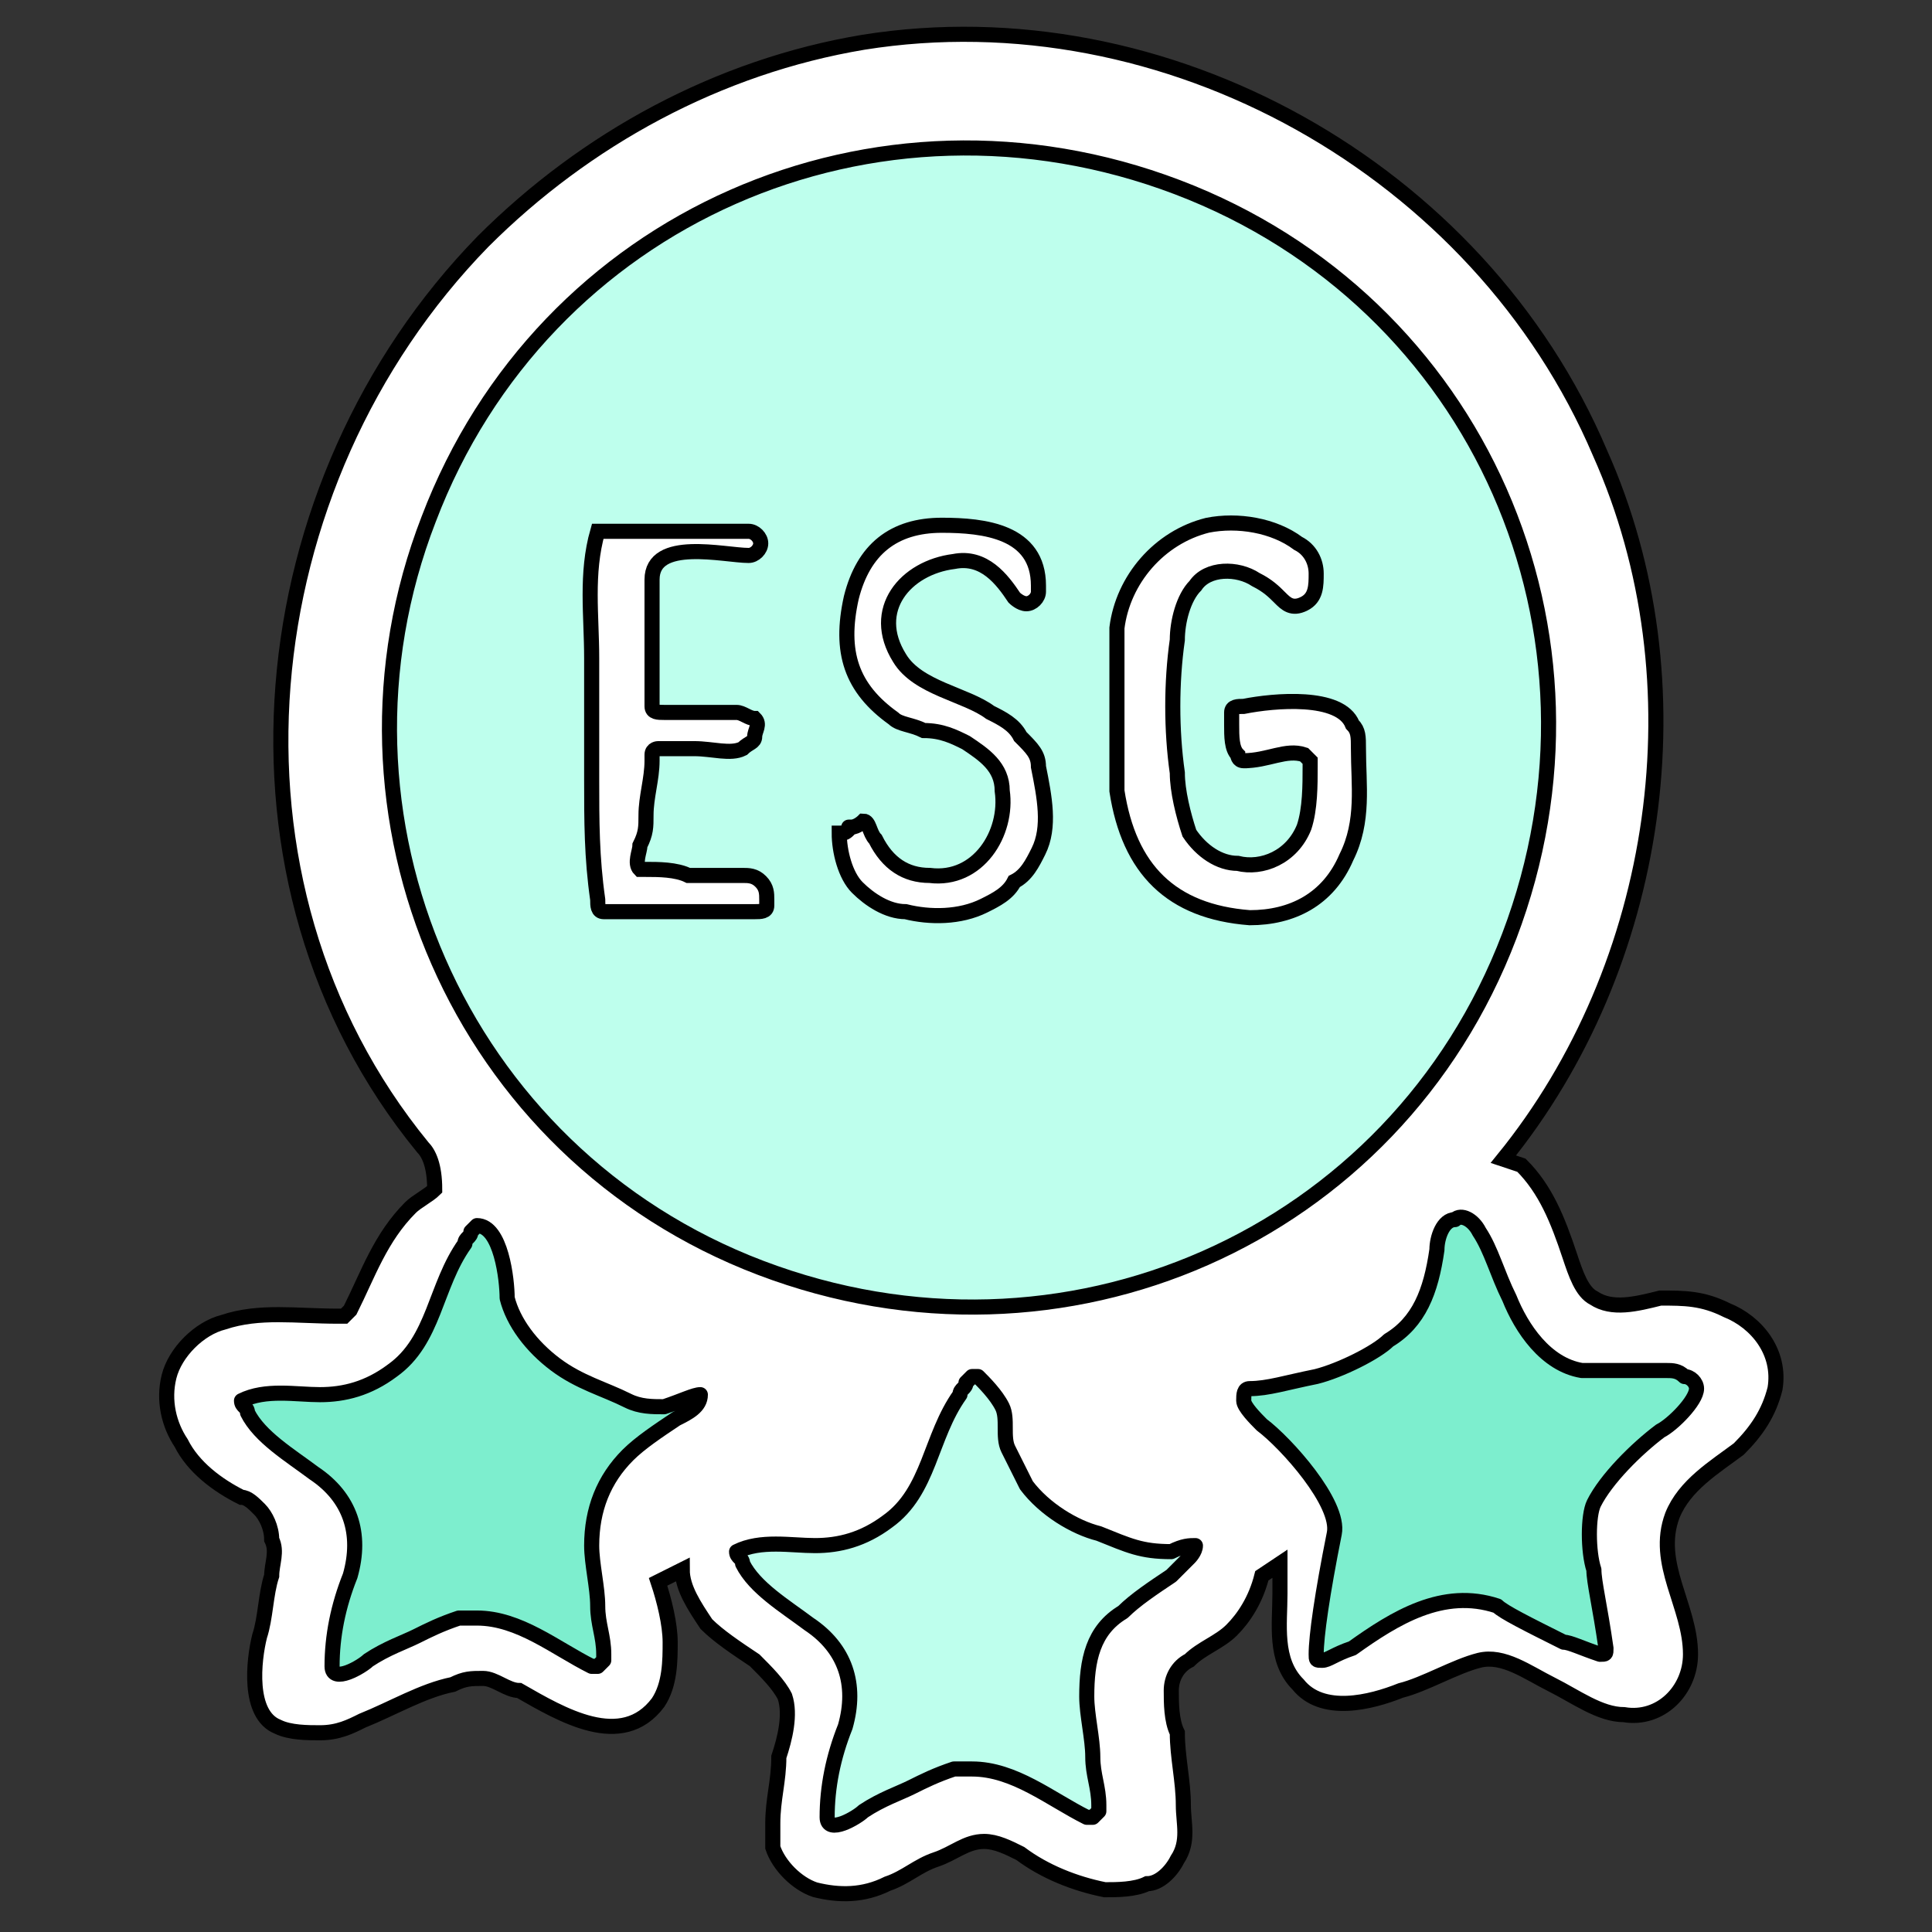
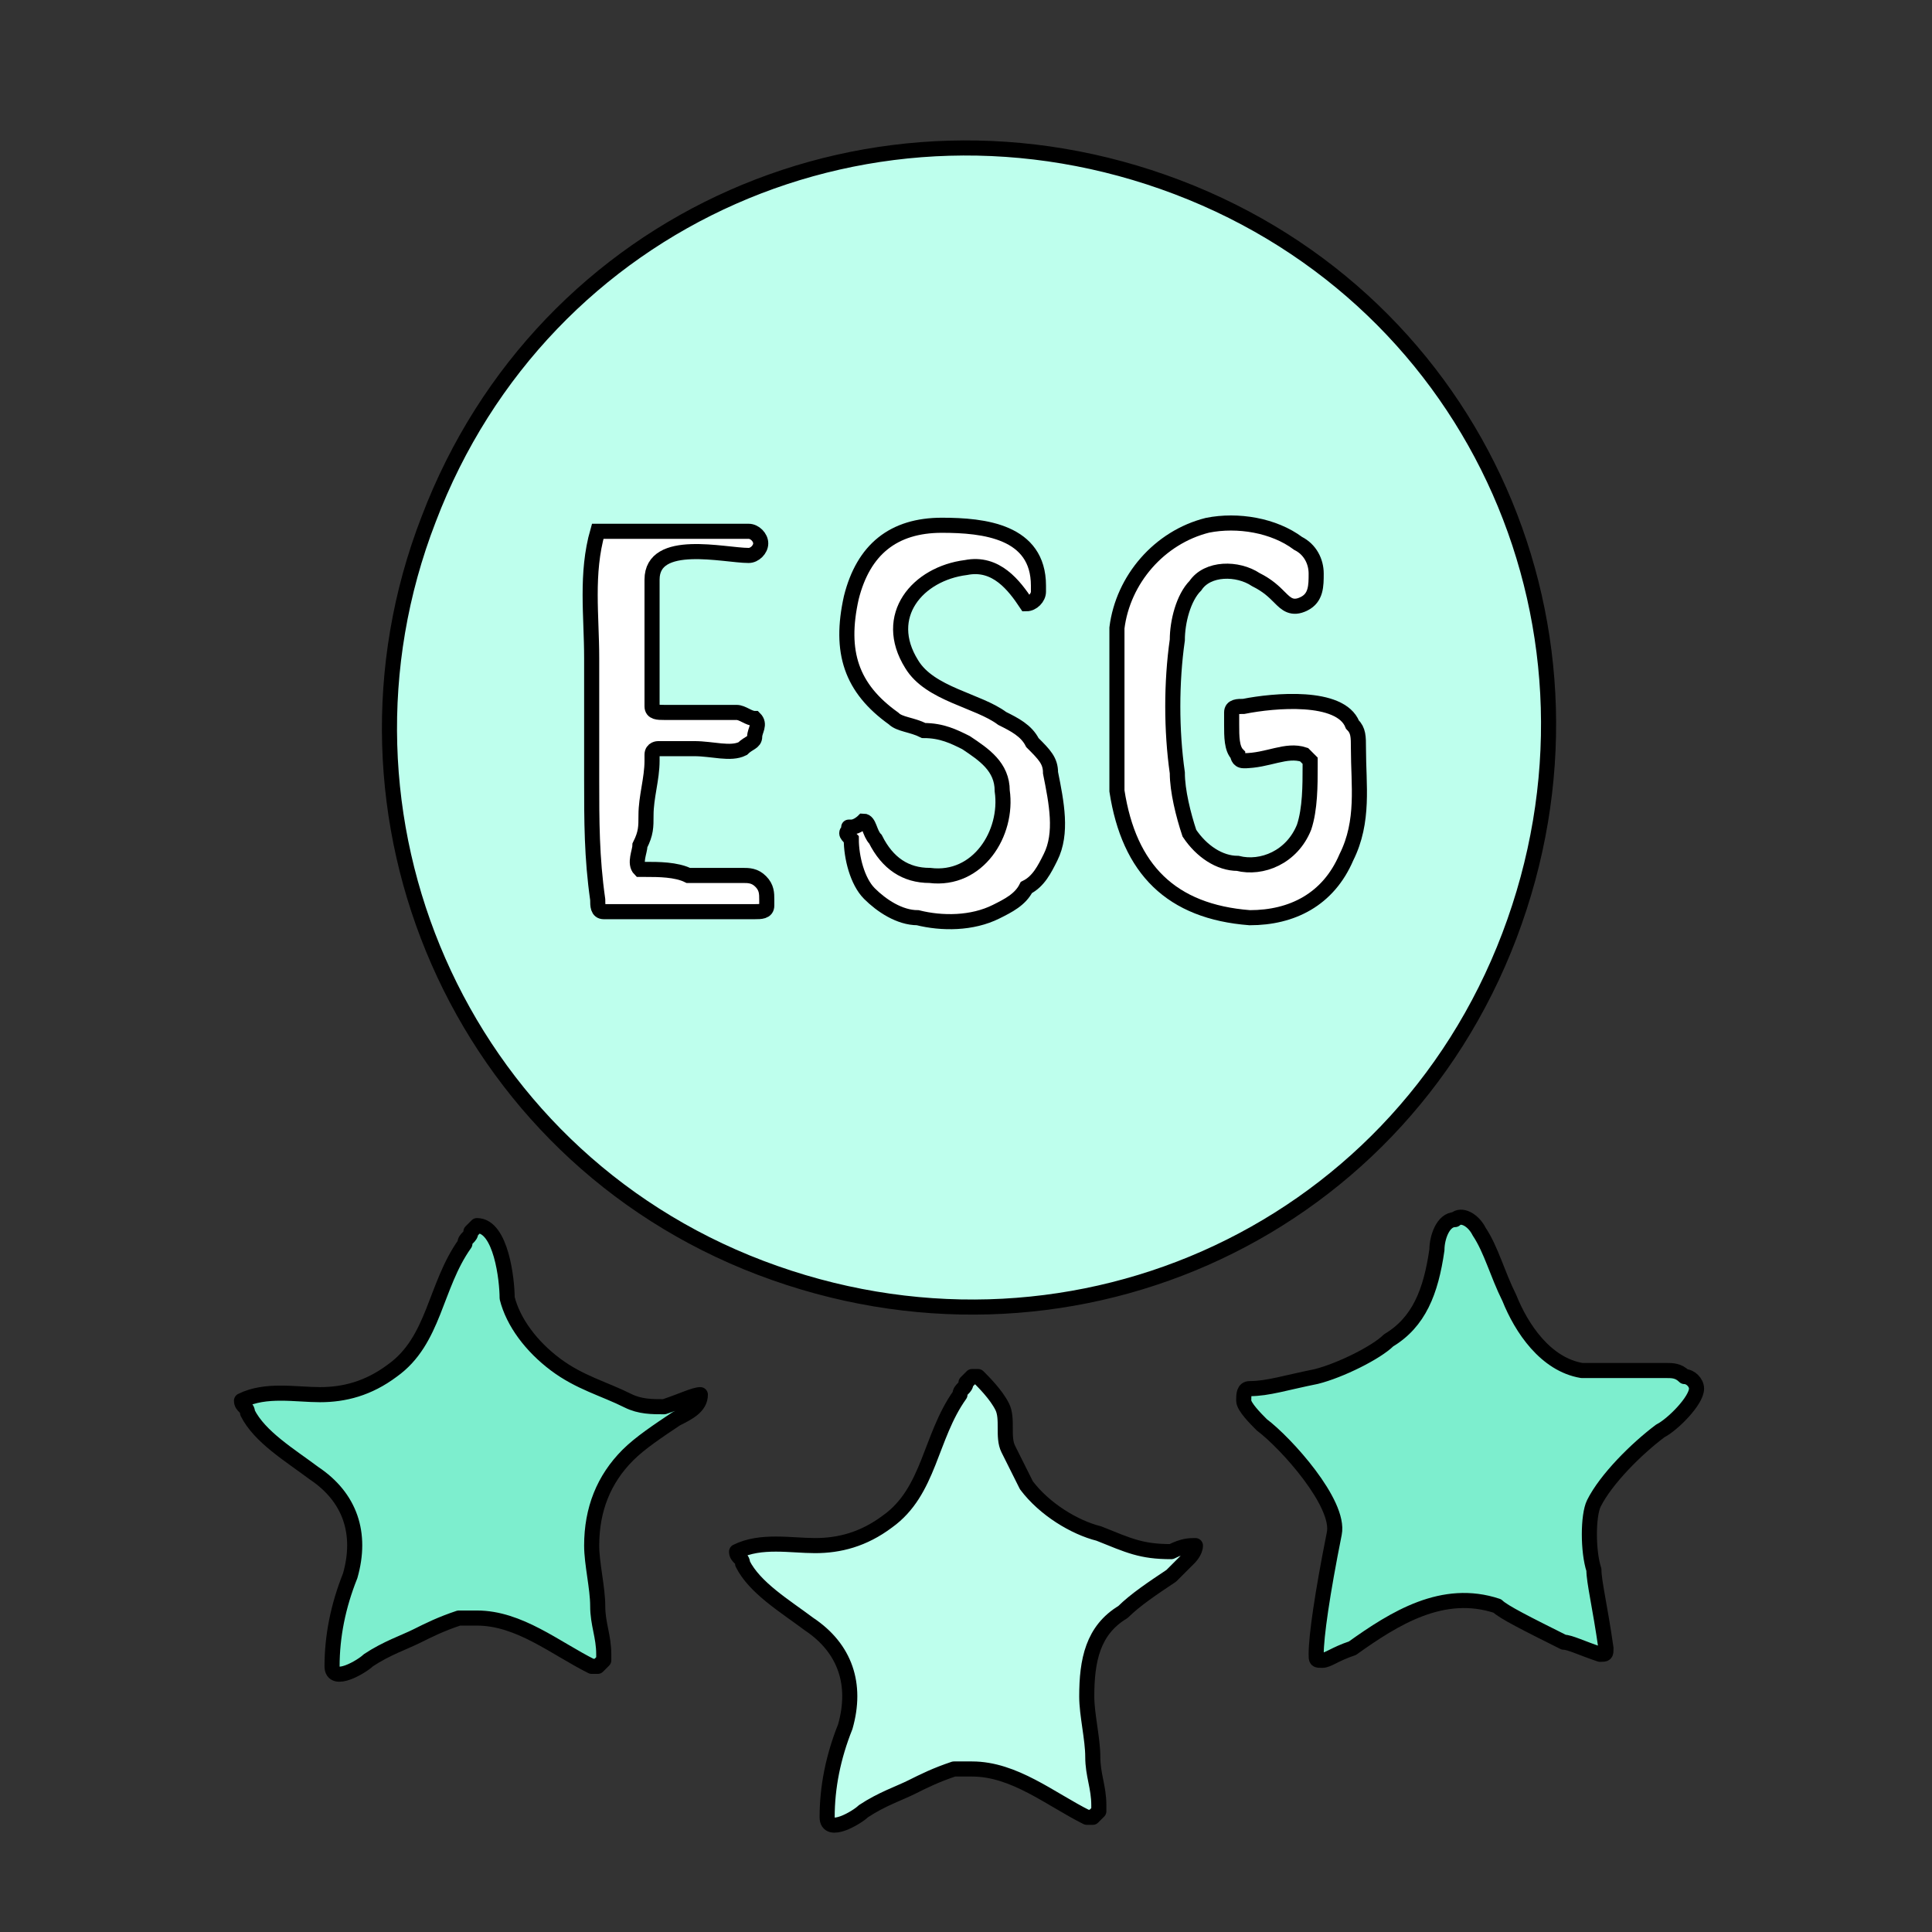
<svg xmlns="http://www.w3.org/2000/svg" version="1.1" id="Livello_1" x="0px" y="0px" viewBox="0 0 32 32" style="enable-background:new 0 0 32 32;" xml:space="preserve">
  <rect x="0" y="0" width="32" height="32" fill="#333333" stroke="none" />
  <style type="text/css">
	.st0{fill:#FFFFFF;stroke:#000000;stroke-width:0.25;stroke-linecap:round;stroke-miterlimit:10;}
	.st1{fill:none;stroke:#000000;stroke-width:0.25;stroke-miterlimit:10;}
	.st2{fill:#BEFFED;stroke:#000000;stroke-width:0.25;stroke-linecap:round;stroke-linejoin:round;stroke-miterlimit:10;}
	.st3{fill:#7DEECE;stroke:#000000;stroke-width:0.25;stroke-linecap:round;stroke-linejoin:round;stroke-miterlimit:10;}
	.st4{fill:#0E6B65;}
</style>
-   <path class="st0" d="M25.2,19.3c0.4,0.4,0.6,0.9,0.8,1.5c0.1,0.3,0.2,0.6,0.4,0.7c0.3,0.2,0.7,0.1,1.1,0c0.4,0,0.7,0,1.1,0.2  c0.5,0.2,0.9,0.7,0.8,1.3c-0.1,0.4-0.3,0.7-0.6,1c-0.4,0.3-0.9,0.6-1.1,1.1c-0.3,0.8,0.3,1.5,0.3,2.3c0,0.6-0.5,1.1-1.1,1  c-0.4,0-0.8-0.3-1.2-0.5c-0.4-0.2-0.8-0.5-1.2-0.4c-0.4,0.1-0.9,0.4-1.3,0.5c-0.5,0.2-1.3,0.4-1.7-0.1c-0.4-0.4-0.3-1-0.3-1.5l0-0.5  l-0.3,0.2c-0.1,0.4-0.3,0.7-0.5,0.9c-0.2,0.2-0.5,0.3-0.7,0.5c-0.2,0.1-0.3,0.3-0.3,0.5c0,0.2,0,0.5,0.1,0.7c0,0.4,0.1,0.8,0.1,1.2  c0,0.3,0.1,0.6-0.1,0.9c-0.1,0.2-0.3,0.4-0.5,0.4c-0.2,0.1-0.5,0.1-0.7,0.1c-0.5-0.1-1-0.3-1.4-0.6c-0.2-0.1-0.4-0.2-0.6-0.2  c-0.3,0-0.5,0.2-0.8,0.3c-0.3,0.1-0.5,0.3-0.8,0.4c-0.4,0.2-0.8,0.2-1.2,0.1c-0.3-0.1-0.6-0.4-0.7-0.7c0-0.1,0-0.3,0-0.4  c0-0.4,0.1-0.7,0.1-1.1c0.1-0.3,0.2-0.7,0.1-1c-0.1-0.2-0.3-0.4-0.5-0.6c-0.3-0.2-0.6-0.4-0.8-0.6c-0.2-0.3-0.4-0.6-0.4-0.9  l-0.4,0.2c0.1,0.3,0.2,0.7,0.2,1c0,0.3,0,0.7-0.2,1c-0.6,0.8-1.6,0.2-2.3-0.2C8.4,28,8.2,27.8,8,27.8c-0.2,0-0.3,0-0.5,0.1  c-0.5,0.1-1,0.4-1.5,0.6c-0.2,0.1-0.4,0.2-0.7,0.2c-0.2,0-0.5,0-0.7-0.1c-0.5-0.2-0.4-1.1-0.3-1.5c0.1-0.3,0.1-0.7,0.2-1  c0-0.2,0.1-0.4,0-0.6c0-0.2-0.1-0.4-0.2-0.5c-0.1-0.1-0.2-0.2-0.3-0.2c-0.4-0.2-0.8-0.5-1-0.9c-0.2-0.3-0.3-0.7-0.2-1.1  c0.1-0.4,0.5-0.8,0.9-0.9c0.6-0.2,1.2-0.1,1.9-0.1c0.1,0,0.1,0,0.1,0c0,0,0.1-0.1,0.1-0.1c0.3-0.6,0.5-1.2,1-1.7  c0.1-0.1,0.3-0.2,0.4-0.3C7.2,19.3,7.1,19.1,7,19C3.4,14.6,4.1,8,8,4c1.7-1.7,3.9-2.9,6.3-3.3c5-0.8,10.2,2.1,12.2,6.8  c1.7,3.8,1,8.5-1.6,11.7L25.2,19.3z" />
  <path class="st1" d="M10.6,28.4" />
  <path class="st1" d="M9.8,28.5" />
  <path class="st1" d="M6.7,20.2" />
  <path class="st1" d="M27.2,10.5" />
  <path class="st1" d="M27.3,11.4" />
  <path class="st1" d="M26.2,16.8" />
  <path class="st2" d="M7.1,8.6c1.9-5,7.4-7.4,12.4-5.5s7.4,7.4,5.5,12.4s-7.4,7.4-12.4,5.5S5.2,13.5,7.1,8.6" />
  <path class="st0" d="M12.5,12.2c0,0.1-0.1,0.1-0.2,0.2c-0.2,0.1-0.5,0-0.8,0c-0.2,0-0.4,0-0.6,0c0,0-0.1,0-0.1,0.1c0,0,0,0.1,0,0.1  c0,0.3-0.1,0.6-0.1,0.9c0,0.2,0,0.3-0.1,0.5c0,0.1-0.1,0.3,0,0.4c0,0,0.1,0,0.1,0c0.2,0,0.5,0,0.7,0.1c0.3,0,0.6,0,0.9,0  c0.1,0,0.2,0,0.3,0.1c0.1,0.1,0.1,0.2,0.1,0.3c0,0,0,0.1,0,0.1c0,0.1-0.1,0.1-0.2,0.1c-0.8,0-1.6,0-2.4,0c0,0-0.1,0-0.1,0  c-0.1,0-0.1-0.1-0.1-0.2c-0.1-0.7-0.1-1.3-0.1-2c0-0.7,0-1.3,0-2c0-0.7-0.1-1.4,0.1-2.1c0,0,0,0,0,0c0,0,0.1,0,0.1,0  c0.8,0,1.6,0,2.4,0c0.1,0,0.2,0.1,0.2,0.2V9c0,0.1-0.1,0.2-0.2,0.2c-0.4,0-1.6-0.3-1.6,0.4c0,0.6,0,1.3,0,1.9c0,0.1,0,0.1,0,0.2  c0,0.1,0.1,0.1,0.2,0.1s0.2,0,0.3,0c0.3,0,0.6,0,0.9,0c0.1,0,0.2,0.1,0.3,0.1C12.6,12,12.5,12.1,12.5,12.2z" />
-   <path class="st0" d="M14.1,13.7c0.1,0,0.2-0.1,0.2-0.1c0.1,0,0.1,0.2,0.2,0.3c0.2,0.4,0.5,0.6,0.9,0.6c0.8,0.1,1.3-0.7,1.2-1.4  c0-0.4-0.3-0.6-0.6-0.8c-0.2-0.1-0.4-0.2-0.7-0.2c-0.2-0.1-0.4-0.1-0.5-0.2c-0.7-0.5-0.9-1.1-0.7-2c0.2-0.8,0.7-1.2,1.5-1.2  c0.7,0,1.6,0.1,1.6,1c0,0,0,0.1,0,0.1c0,0.1-0.1,0.2-0.2,0.2c-0.1,0-0.2-0.1-0.2-0.1c-0.2-0.3-0.5-0.7-1-0.6  c-0.8,0.1-1.4,0.8-0.9,1.6c0.3,0.5,1.1,0.6,1.5,0.9c0.2,0.1,0.4,0.2,0.5,0.4c0.2,0.2,0.3,0.3,0.3,0.5c0.1,0.5,0.2,1,0,1.4  c-0.1,0.2-0.2,0.4-0.4,0.5c-0.1,0.2-0.3,0.3-0.5,0.4c-0.4,0.2-0.9,0.2-1.3,0.1c-0.3,0-0.6-0.2-0.8-0.4c-0.2-0.2-0.3-0.6-0.3-0.9  C14,13.8,14,13.8,14.1,13.7C14,13.7,14.1,13.7,14.1,13.7z" />
+   <path class="st0" d="M14.1,13.7c0.1,0,0.2-0.1,0.2-0.1c0.1,0,0.1,0.2,0.2,0.3c0.2,0.4,0.5,0.6,0.9,0.6c0.8,0.1,1.3-0.7,1.2-1.4  c0-0.4-0.3-0.6-0.6-0.8c-0.2-0.1-0.4-0.2-0.7-0.2c-0.2-0.1-0.4-0.1-0.5-0.2c-0.7-0.5-0.9-1.1-0.7-2c0.2-0.8,0.7-1.2,1.5-1.2  c0.7,0,1.6,0.1,1.6,1c0,0,0,0.1,0,0.1c0,0.1-0.1,0.2-0.2,0.2c-0.2-0.3-0.5-0.7-1-0.6  c-0.8,0.1-1.4,0.8-0.9,1.6c0.3,0.5,1.1,0.6,1.5,0.9c0.2,0.1,0.4,0.2,0.5,0.4c0.2,0.2,0.3,0.3,0.3,0.5c0.1,0.5,0.2,1,0,1.4  c-0.1,0.2-0.2,0.4-0.4,0.5c-0.1,0.2-0.3,0.3-0.5,0.4c-0.4,0.2-0.9,0.2-1.3,0.1c-0.3,0-0.6-0.2-0.8-0.4c-0.2-0.2-0.3-0.6-0.3-0.9  C14,13.8,14,13.8,14.1,13.7C14,13.7,14.1,13.7,14.1,13.7z" />
  <path class="st0" d="M20.6,12.6C20.6,12.6,20.6,12.6,20.6,12.6c-0.1,0-0.1-0.1-0.1-0.1c-0.1-0.1-0.1-0.3-0.1-0.5c0-0.1,0-0.1,0-0.2  c0-0.1,0.1-0.1,0.2-0.1c0.5-0.1,1.6-0.2,1.8,0.3c0.1,0.1,0.1,0.2,0.1,0.4c0,0.6,0.1,1.2-0.2,1.8c-0.3,0.7-0.9,1-1.6,1  c-1.3-0.1-2-0.8-2.2-2.1c0-0.5,0-1,0-1.4c0-0.4,0-0.9,0-1.3c0.1-0.8,0.7-1.5,1.5-1.7c0.5-0.1,1.1,0,1.5,0.3c0.2,0.1,0.3,0.3,0.3,0.5  c0,0.2,0,0.4-0.2,0.5c-0.2,0.1-0.3,0-0.4-0.1c-0.1-0.1-0.2-0.2-0.4-0.3c-0.3-0.2-0.8-0.2-1,0.1c-0.2,0.2-0.3,0.6-0.3,0.9  c-0.1,0.7-0.1,1.5,0,2.2c0,0.3,0.1,0.7,0.2,1c0.2,0.3,0.5,0.5,0.8,0.5c0.4,0.1,0.9-0.1,1.1-0.6c0.1-0.3,0.1-0.7,0.1-1  c0,0,0-0.1,0-0.1c0,0-0.1-0.1-0.1-0.1C21.3,12.4,21,12.6,20.6,12.6C20.7,12.6,20.6,12.6,20.6,12.6z" />
  <path class="st3" d="M11.6,23.1c0,0.2-0.2,0.3-0.4,0.4c-0.3,0.2-0.6,0.4-0.8,0.6c-0.4,0.4-0.6,0.9-0.6,1.5c0,0.3,0.1,0.7,0.1,1  c0,0.3,0.1,0.5,0.1,0.8c0,0,0,0.1,0,0.1c0,0-0.1,0.1-0.1,0.1c0,0-0.1,0-0.1,0c-0.6-0.3-1.2-0.8-1.9-0.8c-0.1,0-0.2,0-0.3,0  c-0.3,0.1-0.5,0.2-0.7,0.3c-0.2,0.1-0.5,0.2-0.8,0.4c-0.1,0.1-0.6,0.4-0.6,0.1c0-0.5,0.1-1,0.3-1.5c0.2-0.7,0-1.3-0.6-1.7  c-0.4-0.3-0.9-0.6-1.1-1c0-0.1-0.1-0.1-0.1-0.2c0.4-0.2,0.9-0.1,1.3-0.1c0.4,0,0.8-0.1,1.2-0.4c0.7-0.5,0.7-1.4,1.2-2.1  c0-0.1,0.1-0.1,0.1-0.2c0,0,0,0,0.1-0.1c0.4,0,0.5,0.9,0.5,1.2c0.1,0.4,0.4,0.8,0.8,1.1c0.4,0.3,0.8,0.4,1.2,0.6  c0.2,0.1,0.4,0.1,0.6,0.1C11.3,23.2,11.5,23.1,11.6,23.1z" />
  <path class="st2" d="M19.8,25.6c0,0.1-0.1,0.2-0.1,0.2c-0.1,0.1-0.2,0.2-0.3,0.3c-0.3,0.2-0.6,0.4-0.8,0.6C18.1,27,18,27.5,18,28.1  c0,0.3,0.1,0.7,0.1,1c0,0.3,0.1,0.5,0.1,0.8c0,0,0,0.1,0,0.1c0,0-0.1,0.1-0.1,0.1c0,0-0.1,0-0.1,0c-0.6-0.3-1.2-0.8-1.9-0.8  c-0.1,0-0.2,0-0.3,0c-0.3,0.1-0.5,0.2-0.7,0.3c-0.2,0.1-0.5,0.2-0.8,0.4c-0.1,0.1-0.6,0.4-0.6,0.1c0-0.5,0.1-1,0.3-1.5  c0.2-0.7,0-1.3-0.6-1.7c-0.4-0.3-0.9-0.6-1.1-1c0-0.1-0.1-0.1-0.1-0.2c0.4-0.2,0.9-0.1,1.3-0.1c0.4,0,0.8-0.1,1.2-0.4  c0.7-0.5,0.7-1.4,1.2-2.1c0-0.1,0.1-0.1,0.1-0.2c0,0,0,0,0.1-0.1c0,0,0.1,0,0.1,0c0.1,0.1,0.3,0.3,0.4,0.5c0.1,0.2,0,0.5,0.1,0.7  c0.1,0.2,0.2,0.4,0.3,0.6c0.3,0.4,0.8,0.7,1.2,0.8c0.5,0.2,0.7,0.3,1.2,0.3C19.6,25.6,19.7,25.6,19.8,25.6z" />
  <path class="st3" d="M21.9,27.5c-0.1,0-0.1,0-0.1-0.1c0-0.3,0.1-1,0.3-2c0.1-0.5-0.8-1.5-1.2-1.8c-0.1-0.1-0.3-0.3-0.3-0.4  s0-0.2,0.1-0.2c0.3,0,0.6-0.1,1.1-0.2c0.4-0.1,1-0.4,1.2-0.6c0.5-0.3,0.7-0.8,0.8-1.5c0-0.2,0.1-0.5,0.3-0.5c0.1-0.1,0.3,0,0.4,0.2  c0.2,0.3,0.3,0.7,0.5,1.1c0.2,0.5,0.6,1.1,1.2,1.2c0.3,0,0.7,0,1.2,0c0.1,0,0.1,0,0.2,0s0.2,0,0.3,0.1c0.1,0,0.2,0.1,0.2,0.2  c0,0.2-0.4,0.6-0.6,0.7c-0.4,0.3-0.9,0.8-1.1,1.2c-0.1,0.2-0.1,0.8,0,1.1c0,0.2,0.1,0.6,0.2,1.3c0,0.1,0,0.1-0.1,0.1  c-0.3-0.1-0.5-0.2-0.6-0.2c-0.6-0.3-1-0.5-1.1-0.6c-0.9-0.3-1.7,0.2-2.4,0.7C22.1,27.4,22,27.5,21.9,27.5L21.9,27.5z" />
  <path class="st4" d="M16.2,30.5h-0.1H16.2z" />
</svg>